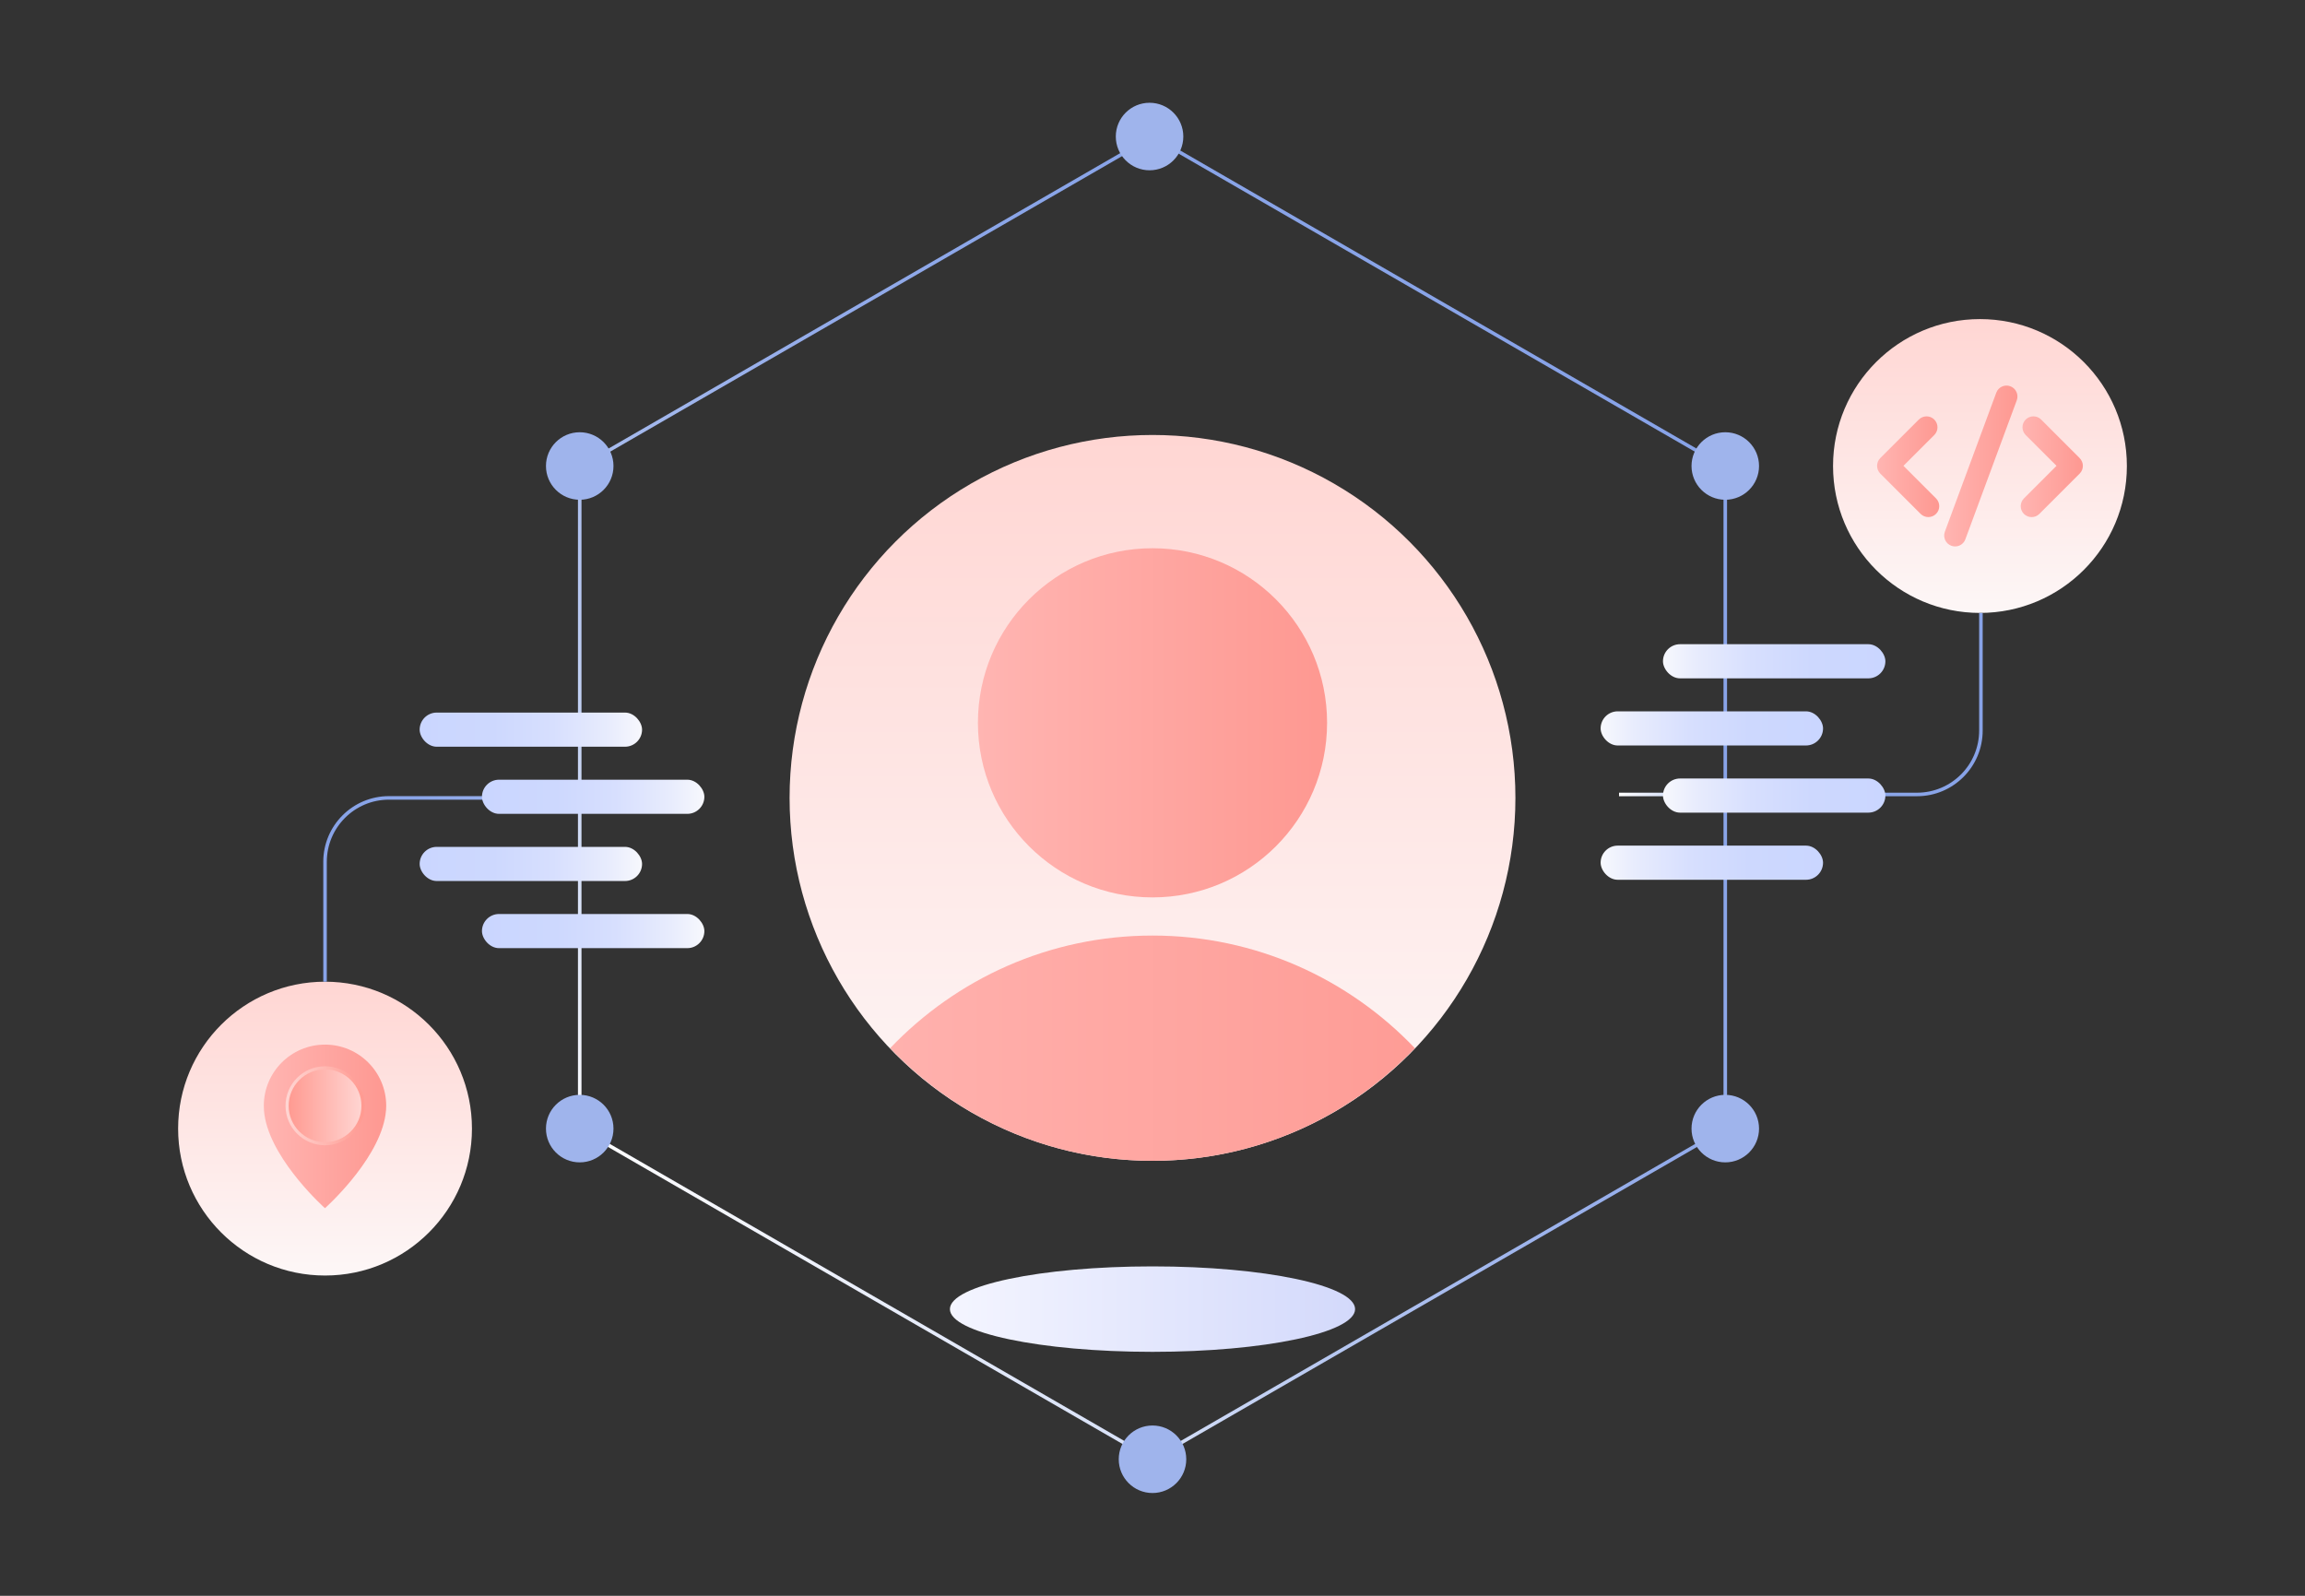
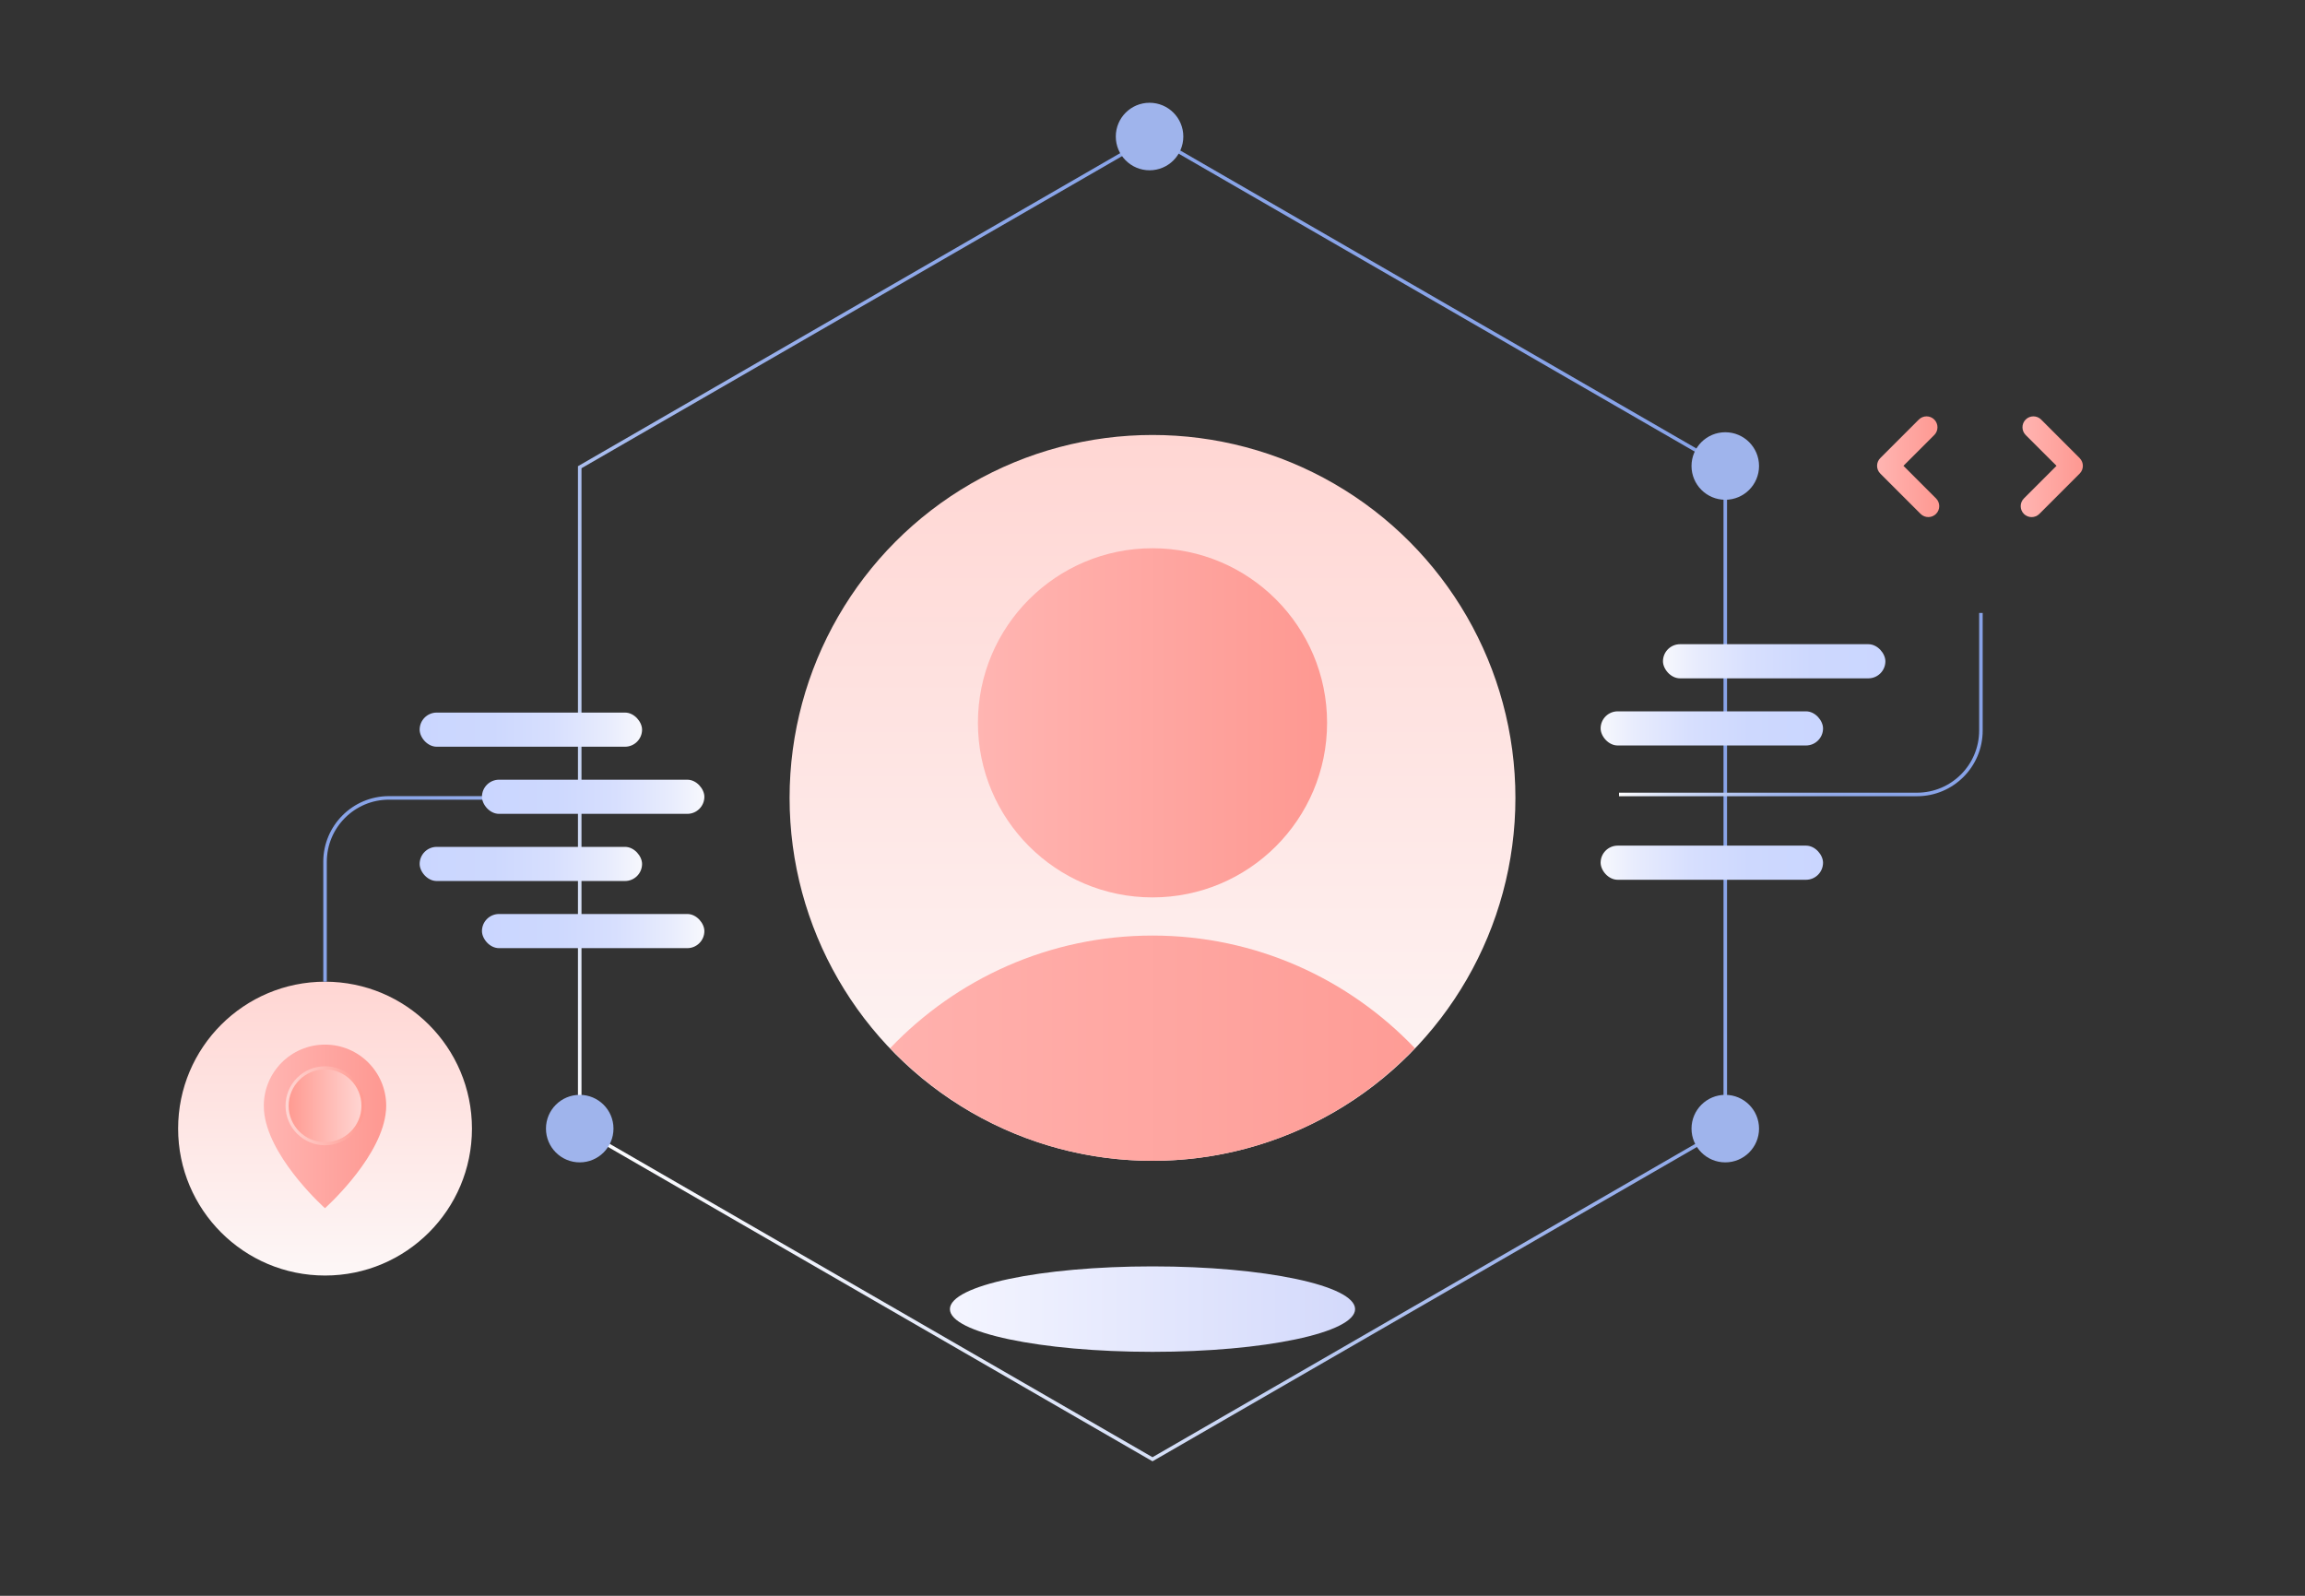
<svg xmlns="http://www.w3.org/2000/svg" xmlns:xlink="http://www.w3.org/1999/xlink" id="Layer_2" data-name="Layer 2" viewBox="0 0 650 450">
  <rect x="0" y="0" width="650" height="450" fill="#333333" stroke="none" />
  <defs>
    <style>
      .cls-1 {
        stroke: url(#linear-gradient-5);
      }

      .cls-1, .cls-2, .cls-3, .cls-4, .cls-5 {
        fill: none;
      }

      .cls-1, .cls-3, .cls-4, .cls-5 {
        stroke-miterlimit: 10;
      }

      .cls-2, .cls-6, .cls-7, .cls-8, .cls-9, .cls-10, .cls-11, .cls-12, .cls-13, .cls-14, .cls-15, .cls-16, .cls-17, .cls-18, .cls-19, .cls-20, .cls-21, .cls-22, .cls-23, .cls-24, .cls-25, .cls-26, .cls-27, .cls-28, .cls-29, .cls-30 {
        stroke-width: 0px;
      }

      .cls-6 {
        fill: url(#linear-gradient);
      }

      .cls-7 {
        fill: url(#radial-gradient);
      }

      .cls-8 {
        fill: url(#linear-gradient-11);
      }

      .cls-9 {
        fill: url(#linear-gradient-12);
      }

      .cls-10 {
        fill: url(#linear-gradient-13);
      }

      .cls-11 {
        fill: url(#linear-gradient-10);
      }

      .cls-12 {
        fill: url(#linear-gradient-17);
      }

      .cls-13 {
        fill: url(#linear-gradient-16);
      }

      .cls-14 {
        fill: url(#linear-gradient-19);
      }

      .cls-15 {
        fill: url(#linear-gradient-23);
      }

      .cls-16 {
        fill: url(#linear-gradient-21);
      }

      .cls-17 {
        fill: url(#linear-gradient-18);
      }

      .cls-18 {
        fill: url(#linear-gradient-22);
      }

      .cls-19 {
        fill: url(#linear-gradient-20);
      }

      .cls-3 {
        stroke: url(#linear-gradient-9);
        stroke-width: .88px;
      }

      .cls-20 {
        fill: url(#radial-gradient-2);
      }

      .cls-21 {
        fill: url(#radial-gradient-3);
      }

      .cls-22 {
        fill: url(#radial-gradient-4);
      }

      .cls-23 {
        fill: url(#radial-gradient-6);
      }

      .cls-24 {
        fill: url(#radial-gradient-5);
      }

      .cls-4 {
        stroke: url(#linear-gradient-15);
      }

      .cls-5 {
        stroke: url(#linear-gradient-14);
      }

      .cls-25 {
        fill: url(#linear-gradient-4);
      }

      .cls-26 {
        fill: url(#linear-gradient-2);
      }

      .cls-27 {
        fill: url(#linear-gradient-3);
      }

      .cls-28 {
        fill: url(#linear-gradient-8);
      }

      .cls-29 {
        fill: url(#linear-gradient-7);
      }

      .cls-30 {
        fill: url(#linear-gradient-6);
      }
    </style>
    <linearGradient id="linear-gradient" x1="267.87" y1="369.16" x2="382.13" y2="369.16" gradientUnits="userSpaceOnUse">
      <stop offset="0" stop-color="#f4f5ff" />
      <stop offset="1" stop-color="#d3d9fb" />
    </linearGradient>
    <linearGradient id="linear-gradient-2" x1="325" y1="122.66" x2="325" y2="327.34" gradientUnits="userSpaceOnUse">
      <stop offset="0" stop-color="#ffd6d3" />
      <stop offset="1" stop-color="#fdf7f7" />
    </linearGradient>
    <linearGradient id="linear-gradient-3" x1="275.77" y1="203.83" x2="374.23" y2="203.83" gradientUnits="userSpaceOnUse">
      <stop offset="0" stop-color="#ffb5b2" />
      <stop offset="1" stop-color="#fe9891" />
    </linearGradient>
    <linearGradient id="linear-gradient-4" x1="222.66" y1="295.58" x2="427.34" y2="295.58" xlink:href="#linear-gradient-3" />
    <linearGradient id="linear-gradient-5" x1="-2568.78" y1="-3245.86" x2="-2313.23" y2="-2990.3" gradientTransform="translate(-2793.08 2666.01) rotate(90)" gradientUnits="userSpaceOnUse">
      <stop offset="0" stop-color="#88a3e8" />
      <stop offset=".25" stop-color="#8aa5e8" />
      <stop offset=".43" stop-color="#94acea" />
      <stop offset=".58" stop-color="#a3b8ed" />
      <stop offset=".72" stop-color="#b9c9f1" />
      <stop offset=".86" stop-color="#d5dff7" />
      <stop offset=".98" stop-color="#f8f9fd" />
      <stop offset="1" stop-color="#fff" />
    </linearGradient>
    <radialGradient id="radial-gradient" cx="-1146.85" cy="8428.24" fx="-1146.85" fy="8428.24" r="1" gradientTransform="translate(-79712.62 -10781.42) rotate(-90) scale(9.52)" gradientUnits="userSpaceOnUse">
      <stop offset=".36" stop-color="#f7f8fd" />
      <stop offset="1" stop-color="#9fb4ec" />
    </radialGradient>
    <radialGradient id="radial-gradient-2" cx="-1137.08" cy="8411.18" fx="-1137.08" fy="8411.18" xlink:href="#radial-gradient" />
    <radialGradient id="radial-gradient-3" cx="-1166.48" fx="-1166.48" xlink:href="#radial-gradient" />
    <radialGradient id="radial-gradient-4" cx="-1176.28" cy="8411.26" fx="-1176.28" fy="8411.26" xlink:href="#radial-gradient" />
    <radialGradient id="radial-gradient-5" cx="-1166.48" cy="8394.29" fx="-1166.48" fy="8394.29" xlink:href="#radial-gradient" />
    <radialGradient id="radial-gradient-6" cy="8394.29" fy="8394.29" xlink:href="#radial-gradient" />
    <linearGradient id="linear-gradient-6" x1="91.66" y1="276.83" x2="91.66" y2="359.69" xlink:href="#linear-gradient-2" />
    <linearGradient id="linear-gradient-7" x1="74.4" y1="317.63" x2="108.92" y2="317.63" xlink:href="#linear-gradient-3" />
    <linearGradient id="linear-gradient-8" x1="102.36" y1="311.82" x2="80.95" y2="311.82" gradientUnits="userSpaceOnUse">
      <stop offset="0" stop-color="#ffd6d3" />
      <stop offset="1" stop-color="#ff9990" />
    </linearGradient>
    <linearGradient id="linear-gradient-9" x1="80.51" x2="102.8" xlink:href="#linear-gradient-8" />
    <linearGradient id="linear-gradient-10" x1="558.34" y1="89.98" x2="558.34" y2="172.84" xlink:href="#linear-gradient-2" />
    <linearGradient id="linear-gradient-11" x1="529.32" y1="131.61" x2="546.86" y2="131.61" xlink:href="#linear-gradient-3" />
    <linearGradient id="linear-gradient-12" x1="569.83" y1="131.61" x2="587.37" y2="131.61" xlink:href="#linear-gradient-3" />
    <linearGradient id="linear-gradient-13" x1="548.25" y1="131.41" x2="568.91" y2="131.41" xlink:href="#linear-gradient-3" />
    <linearGradient id="linear-gradient-14" x1="91.16" y1="250.66" x2="193.7" y2="250.66" gradientTransform="matrix(1,0,0,1,0,0)" xlink:href="#linear-gradient-5" />
    <linearGradient id="linear-gradient-15" x1="-5740.21" y1="-279.58" x2="-5637.66" y2="-279.58" gradientTransform="translate(-5181.09 -80.89) rotate(-180)" xlink:href="#linear-gradient-5" />
    <linearGradient id="linear-gradient-16" x1="118.34" y1="243.62" x2="181.06" y2="243.62" gradientUnits="userSpaceOnUse">
      <stop offset="0" stop-color="#cad6ff" />
      <stop offset=".33" stop-color="#cdd8fe" />
      <stop offset=".6" stop-color="#d7dffe" />
      <stop offset=".85" stop-color="#e8ecfd" />
      <stop offset="1" stop-color="#f7f8fd" />
    </linearGradient>
    <linearGradient id="linear-gradient-17" x1="135.91" y1="262.56" x2="198.63" y2="262.56" xlink:href="#linear-gradient-16" />
    <linearGradient id="linear-gradient-18" y1="205.76" y2="205.76" xlink:href="#linear-gradient-16" />
    <linearGradient id="linear-gradient-19" x1="135.91" y1="224.69" x2="198.63" y2="224.69" xlink:href="#linear-gradient-16" />
    <linearGradient id="linear-gradient-20" x1="-5667.71" y1="224.34" x2="-5604.99" y2="224.34" gradientTransform="translate(6136.65 448.68) scale(1 -1)" xlink:href="#linear-gradient-16" />
    <linearGradient id="linear-gradient-21" x1="-5650.14" y1="243.27" x2="-5587.42" y2="243.27" gradientTransform="translate(6101.51 486.55) scale(1 -1)" xlink:href="#linear-gradient-16" />
    <linearGradient id="linear-gradient-22" x1="-5667.71" y1="186.47" x2="-5604.99" y2="186.47" gradientTransform="translate(6136.65 372.94) scale(1 -1)" xlink:href="#linear-gradient-16" />
    <linearGradient id="linear-gradient-23" x1="-5650.14" y1="205.4" x2="-5587.42" y2="205.4" gradientTransform="translate(6101.51 410.81) scale(1 -1)" xlink:href="#linear-gradient-16" />
  </defs>
  <g id="Layer_1-2" data-name="Layer 1">
    <g>
      <g>
        <ellipse class="cls-6" cx="325" cy="369.16" rx="57.13" ry="12.05" />
        <g>
          <circle class="cls-26" cx="325" cy="225" r="102.34" />
          <circle class="cls-27" cx="325" cy="203.83" r="49.23" />
          <path class="cls-25" d="M325,327.34c29.13,0,55.35-12.23,73.99-31.76-18.64-19.53-44.86-31.76-73.99-31.76s-55.35,12.23-73.99,31.76c18.64,19.53,44.86,31.76,73.99,31.76Z" />
        </g>
        <g>
          <polygon class="cls-1" points="486.52 318.25 486.52 131.75 325 38.5 163.48 131.75 163.48 318.25 325 411.5 486.52 318.25" />
          <circle class="cls-7" cx="486.52" cy="131.41" r="9.52" />
          <circle class="cls-20" cx="324.17" cy="38.5" r="9.52" />
          <circle class="cls-21" cx="486.52" cy="318.26" r="9.52" />
-           <circle class="cls-22" cx="325" cy="411.5" r="9.52" />
          <circle class="cls-24" cx="163.48" cy="318.26" r="9.52" />
-           <circle class="cls-23" cx="163.48" cy="131.41" r="9.52" />
        </g>
        <g>
          <circle class="cls-30" cx="91.66" cy="318.26" r="41.43" />
          <g>
-             <path class="cls-29" d="M108.86,313.16s0-.08,0-.12c.03-.4.05-.81.05-1.21,0-9.53-7.73-17.26-17.26-17.26s-17.26,7.73-17.26,17.26c0,.41.02.81.05,1.21,0,.04,0,.08,0,.12.06.8.18,1.59.34,2.36,2.58,12.48,16.86,25.18,16.86,25.18,0,0,14.28-12.7,16.86-25.18.17-.77.28-1.56.34-2.36Z" />
+             <path class="cls-29" d="M108.86,313.16s0-.08,0-.12c.03-.4.05-.81.05-1.21,0-9.53-7.73-17.26-17.26-17.26s-17.26,7.73-17.26,17.26c0,.41.02.81.05,1.21,0,.04,0,.08,0,.12.06.8.18,1.59.34,2.36,2.58,12.48,16.86,25.18,16.86,25.18,0,0,14.28-12.7,16.86-25.18.17-.77.28-1.56.34-2.36" />
            <circle class="cls-28" cx="91.66" cy="311.82" r="10.7" />
            <circle class="cls-3" cx="91.66" cy="311.82" r="10.7" />
          </g>
        </g>
        <g>
-           <circle class="cls-11" cx="558.34" cy="131.41" r="41.43" />
          <g>
            <path class="cls-8" d="M536.76,131.36l8.7-8.69c1.2-1.2,1.2-3.15,0-4.36-1.2-1.2-3.15-1.2-4.36,0l-10.87,10.87c-1.2,1.2-1.2,3.15,0,4.36l11.37,11.37c.6.6,1.39.9,2.18.9s1.58-.3,2.18-.9c1.2-1.2,1.2-3.15,0-4.36l-9.2-9.2Z" />
            <path class="cls-9" d="M586.46,129.18l-10.87-10.87c-1.2-1.2-3.15-1.2-4.36,0-1.2,1.2-1.2,3.15,0,4.36l8.7,8.69-9.2,9.2c-1.2,1.2-1.2,3.15,0,4.36.6.6,1.39.9,2.18.9s1.58-.3,2.18-.9l11.37-11.37c1.2-1.2,1.2-3.15,0-4.36Z" />
-             <path class="cls-10" d="M566.9,108.92c-1.6-.59-3.37.22-3.96,1.82l-14.5,39.2c-.59,1.6.23,3.37,1.82,3.96.35.13.71.19,1.07.19,1.25,0,2.43-.77,2.89-2.01l14.5-39.2c.59-1.6-.23-3.37-1.82-3.96Z" />
          </g>
        </g>
        <path class="cls-5" d="M91.66,276.83v-33.8c0-9.96,8.07-18.03,18.03-18.03h84.02" />
        <path class="cls-4" d="M558.61,172.84v33.16c0,9.96-8.07,18.03-18.03,18.03h-84.02" />
        <g>
          <g>
            <rect class="cls-13" x="118.34" y="238.81" width="62.72" height="9.63" rx="4.82" ry="4.82" />
            <rect class="cls-12" x="135.91" y="257.74" width="62.72" height="9.63" rx="4.82" ry="4.82" />
          </g>
          <g>
            <rect class="cls-17" x="118.34" y="200.94" width="62.72" height="9.63" rx="4.82" ry="4.82" />
            <rect class="cls-14" x="135.91" y="219.87" width="62.72" height="9.63" rx="4.82" ry="4.82" />
          </g>
        </g>
        <g>
          <g>
-             <rect class="cls-19" x="468.94" y="219.52" width="62.72" height="9.63" rx="4.82" ry="4.82" transform="translate(1000.61 448.68) rotate(-180)" />
            <rect class="cls-16" x="451.37" y="238.46" width="62.72" height="9.63" rx="4.82" ry="4.82" transform="translate(965.46 486.55) rotate(-180)" />
          </g>
          <g>
            <rect class="cls-18" x="468.94" y="181.65" width="62.72" height="9.63" rx="4.82" ry="4.82" transform="translate(1000.61 372.94) rotate(180)" />
            <rect class="cls-15" x="451.37" y="200.59" width="62.72" height="9.63" rx="4.82" ry="4.82" transform="translate(965.46 410.81) rotate(180)" />
          </g>
        </g>
      </g>
      <rect class="cls-2" width="650" height="450" />
    </g>
  </g>
</svg>